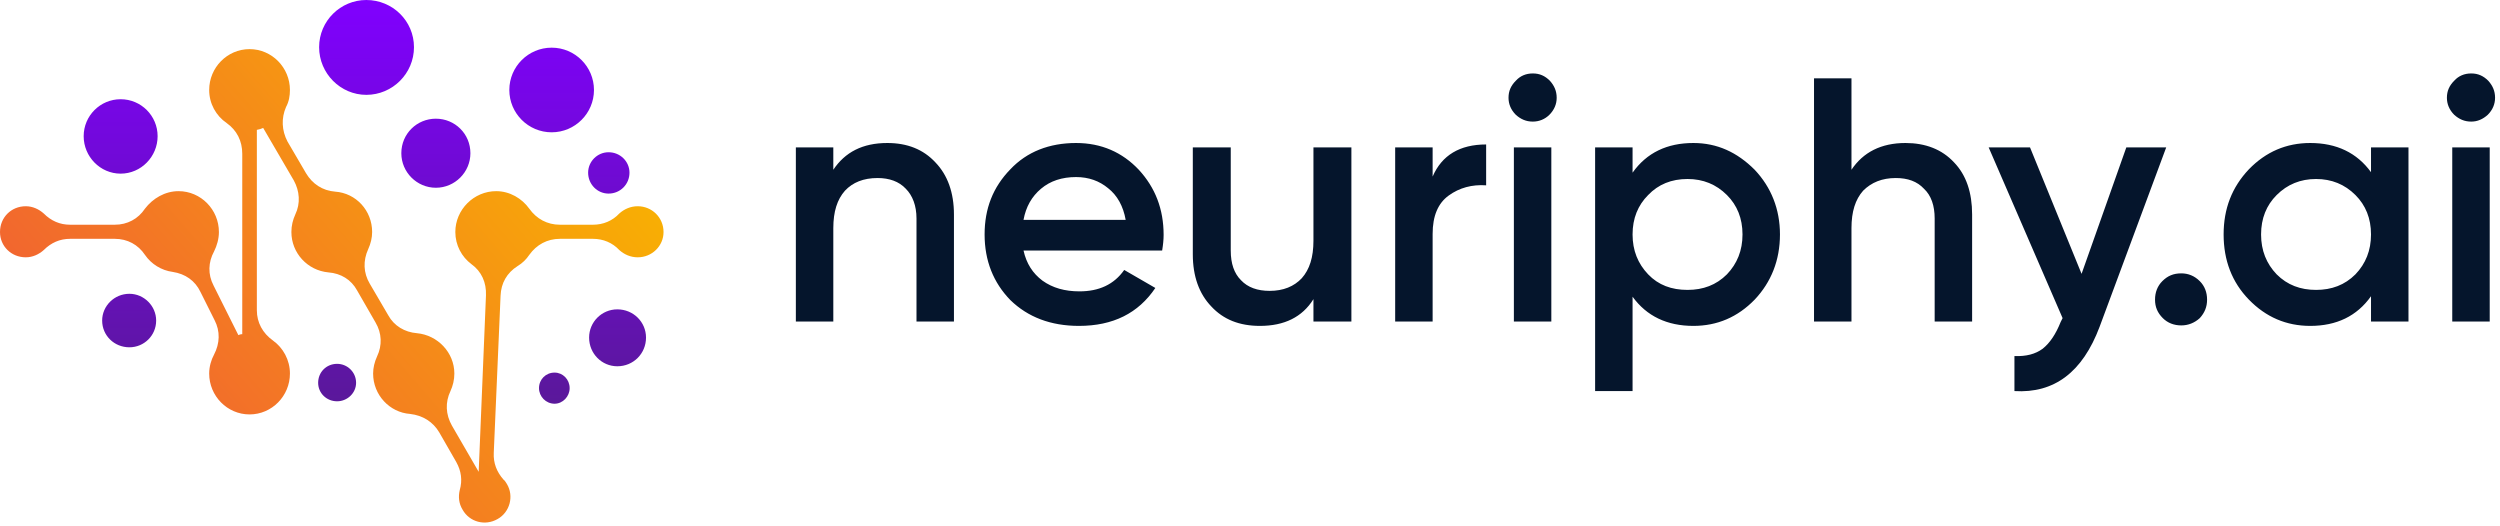
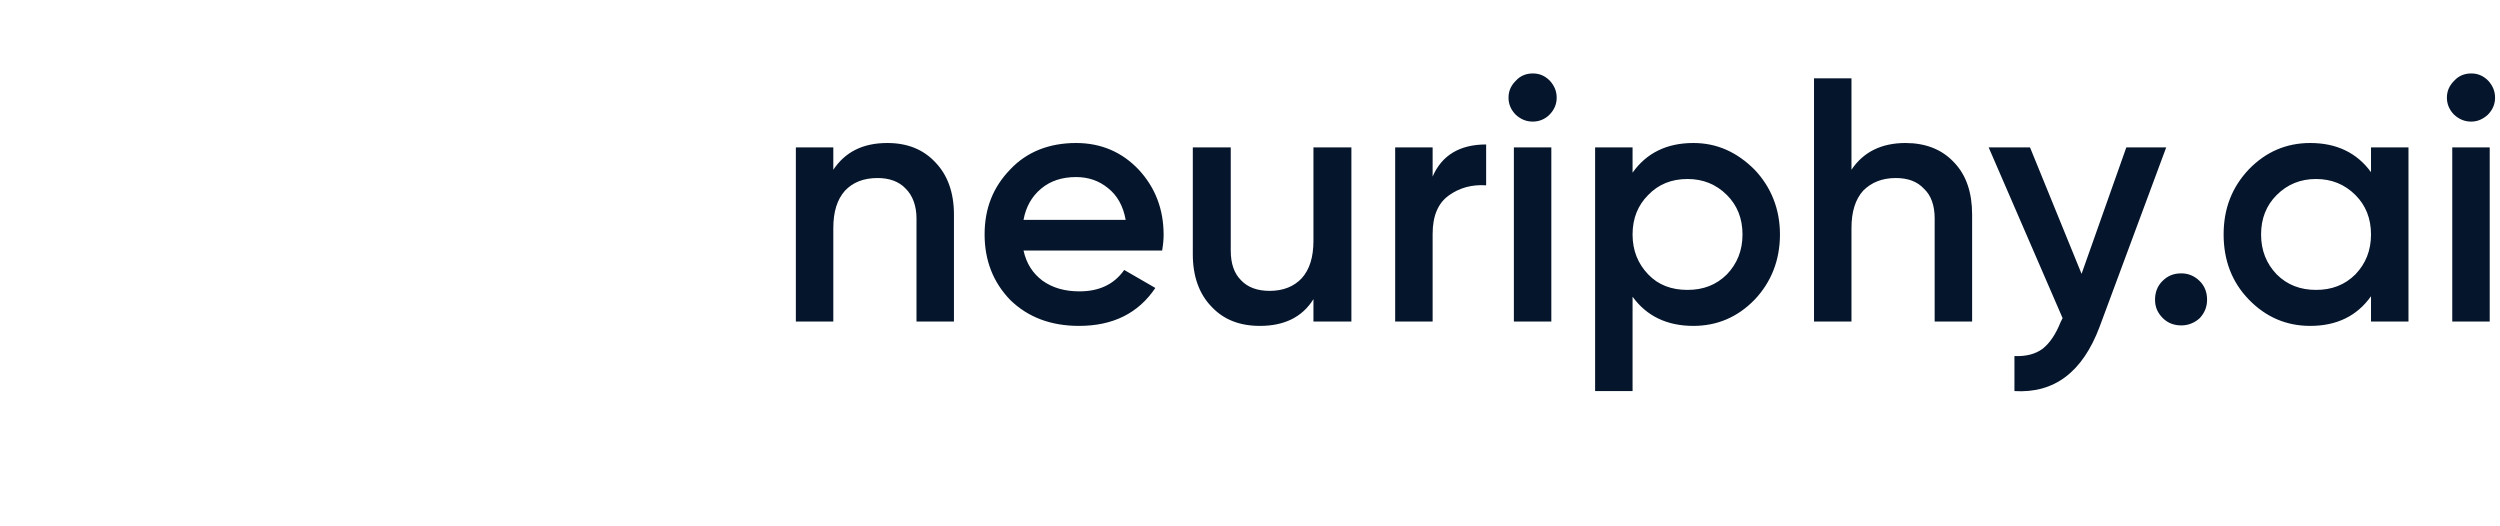
<svg xmlns="http://www.w3.org/2000/svg" width="333" height="70" viewBox="0 0 333 70" fill="none">
  <g clip-path="url(#clip0_11542_496)">
-     <path fill-rule="evenodd" clip-rule="evenodd" d="M9.331 31.812H15.292C16.977 31.812 18.402 32.589 19.309 33.95C20.152 35.181 21.512 36.023 23.003 36.218C24.688 36.477 25.983 37.384 26.696 38.874L28.575 42.632C29.353 44.122 29.288 45.742 28.511 47.232C28.122 47.944 27.863 48.852 27.863 49.759C27.863 52.739 30.26 55.201 33.241 55.201C36.221 55.201 38.619 52.739 38.619 49.759C38.619 47.944 37.712 46.325 36.351 45.353C34.99 44.381 34.213 42.956 34.213 41.336V17.299C34.537 17.234 34.796 17.169 35.055 17.04L39.137 24.037C39.915 25.462 40.044 27.082 39.332 28.572C39.008 29.285 38.813 30.062 38.813 30.905C38.813 33.691 40.952 36.023 43.738 36.282C45.422 36.412 46.783 37.254 47.561 38.679L50.023 42.956C50.865 44.381 50.93 46.001 50.218 47.491C49.894 48.204 49.699 48.981 49.699 49.759C49.699 52.609 51.902 54.942 54.624 55.136C56.308 55.331 57.669 56.173 58.511 57.598L60.779 61.55C61.427 62.717 61.622 63.948 61.233 65.308C61.038 66.15 61.103 67.058 61.622 67.9C62.529 69.52 64.602 70.103 66.287 69.131C67.907 68.224 68.49 66.086 67.518 64.466C67.389 64.272 67.259 64.012 67.065 63.883C66.157 62.846 65.704 61.68 65.769 60.319L66.676 39.392C66.741 37.708 67.518 36.347 68.944 35.44C69.592 35.051 70.11 34.533 70.499 33.95C71.471 32.589 72.896 31.812 74.581 31.812H78.987C80.348 31.812 81.579 32.33 82.486 33.302C83.134 33.885 83.977 34.274 84.948 34.274C86.828 34.274 88.383 32.784 88.383 30.905C88.383 28.961 86.828 27.471 84.948 27.471C83.977 27.471 83.134 27.86 82.486 28.443C81.579 29.415 80.348 29.933 78.987 29.933H74.581C72.896 29.933 71.471 29.155 70.499 27.795C69.527 26.434 67.907 25.462 66.093 25.462C63.112 25.462 60.65 27.924 60.65 30.905C60.65 32.654 61.492 34.209 62.788 35.181C64.149 36.153 64.797 37.643 64.732 39.327L63.76 62.846L60.196 56.691C59.354 55.201 59.289 53.581 60.002 52.091C60.326 51.378 60.52 50.601 60.52 49.759C60.52 46.973 58.317 44.64 55.531 44.381C53.911 44.252 52.485 43.409 51.708 41.984L49.245 37.773C48.403 36.347 48.338 34.727 49.051 33.172C49.375 32.46 49.569 31.682 49.569 30.905C49.569 28.054 47.431 25.721 44.645 25.527C42.96 25.398 41.599 24.491 40.757 23.065L38.295 18.854C37.517 17.364 37.453 15.744 38.1 14.254C38.489 13.541 38.619 12.764 38.619 11.986C38.619 9.006 36.221 6.544 33.241 6.544C30.26 6.544 27.863 9.006 27.863 11.986C27.863 13.8 28.77 15.42 30.195 16.392C31.556 17.364 32.269 18.789 32.269 20.474V44.511C32.074 44.511 31.88 44.575 31.75 44.64L28.446 38.032C27.668 36.541 27.733 34.922 28.511 33.496C28.899 32.719 29.159 31.812 29.159 30.905C29.159 27.924 26.761 25.462 23.78 25.462C21.966 25.462 20.346 26.434 19.309 27.795C18.402 29.155 16.977 29.933 15.292 29.933H9.331C7.97 29.933 6.804 29.415 5.832 28.443C5.184 27.86 4.341 27.471 3.434 27.471C1.49 27.471 0 28.961 0 30.905C0 32.784 1.49 34.274 3.434 34.274C4.341 34.274 5.184 33.885 5.832 33.302C6.804 32.33 7.97 31.812 9.331 31.812Z" fill="url(#paint0_linear_11542_496)" />
-     <path fill-rule="evenodd" clip-rule="evenodd" d="M73.868 49.629C74.97 49.629 75.877 50.536 75.877 51.702C75.877 52.804 74.97 53.776 73.868 53.776C72.702 53.776 71.795 52.804 71.795 51.702C71.795 50.536 72.702 49.629 73.868 49.629ZM81.061 20.279C82.616 20.279 83.847 21.51 83.847 23C83.847 24.555 82.616 25.786 81.061 25.786C79.57 25.786 78.339 24.555 78.339 23C78.339 21.51 79.57 20.279 81.061 20.279ZM73.48 6.349C76.59 6.349 79.117 8.876 79.117 11.986C79.117 15.096 76.59 17.623 73.48 17.623C70.369 17.623 67.842 15.096 67.842 11.986C67.842 8.876 70.369 6.349 73.48 6.349ZM58.058 15.809C60.585 15.809 62.658 17.817 62.658 20.409C62.658 22.936 60.585 25.009 58.058 25.009C55.531 25.009 53.457 22.936 53.457 20.409C53.457 17.817 55.531 15.809 58.058 15.809ZM48.792 0C52.291 0 55.142 2.786 55.142 6.285C55.142 9.783 52.291 12.634 48.792 12.634C45.358 12.634 42.507 9.783 42.507 6.285C42.507 2.786 45.358 0 48.792 0ZM16.07 13.217C18.791 13.217 20.994 15.42 20.994 18.141C20.994 20.862 18.791 23.13 16.07 23.13C13.348 23.13 11.145 20.862 11.145 18.141C11.145 15.42 13.348 13.217 16.07 13.217ZM17.236 39.133C19.18 39.133 20.8 40.753 20.8 42.697C20.8 44.705 19.18 46.26 17.236 46.26C15.227 46.26 13.607 44.705 13.607 42.697C13.607 40.753 15.227 39.133 17.236 39.133ZM44.904 48.463C46.265 48.463 47.431 49.564 47.431 50.99C47.431 52.35 46.265 53.452 44.904 53.452C43.479 53.452 42.377 52.35 42.377 50.99C42.377 49.564 43.479 48.463 44.904 48.463ZM82.227 41.206C84.365 41.206 86.05 42.891 86.05 44.964C86.05 47.102 84.365 48.787 82.227 48.787C80.154 48.787 78.469 47.102 78.469 44.964C78.469 42.891 80.154 41.206 82.227 41.206Z" fill="url(#paint1_linear_11542_496)" />
    <path d="M118.189 19.048C120.846 19.048 122.984 19.89 124.604 21.64C126.224 23.324 127.066 25.657 127.066 28.572V42.826H122.077V29.091C122.077 27.406 121.559 26.046 120.652 25.138C119.744 24.167 118.448 23.713 116.893 23.713C115.014 23.713 113.589 24.296 112.552 25.398C111.515 26.564 110.997 28.184 110.997 30.386V42.826H106.008V19.631H110.997V22.612C112.552 20.279 114.885 19.048 118.189 19.048ZM154.799 33.367H136.332C136.721 35.116 137.564 36.412 138.859 37.384C140.22 38.356 141.84 38.809 143.784 38.809C146.376 38.809 148.385 37.902 149.745 35.958L153.892 38.356C151.624 41.725 148.255 43.409 143.719 43.409C139.961 43.409 136.916 42.243 134.583 39.975C132.315 37.643 131.149 34.727 131.149 31.229C131.149 27.795 132.25 24.944 134.583 22.547C136.786 20.214 139.767 19.048 143.33 19.048C146.7 19.048 149.486 20.279 151.689 22.612C153.892 25.009 154.994 27.86 154.994 31.294C154.994 31.877 154.929 32.589 154.799 33.367ZM136.332 29.285H149.94C149.616 27.471 148.838 26.046 147.607 25.074C146.441 24.102 145.015 23.584 143.33 23.584C141.451 23.584 139.896 24.102 138.665 25.138C137.434 26.175 136.656 27.536 136.332 29.285ZM174.951 32.071V19.631H180.005V42.826H174.951V39.846C173.461 42.243 171.063 43.409 167.824 43.409C165.102 43.409 162.964 42.567 161.344 40.818C159.724 39.133 158.882 36.801 158.882 33.885V19.631H163.936V33.367C163.936 35.116 164.389 36.412 165.297 37.319C166.204 38.291 167.5 38.744 169.12 38.744C170.934 38.744 172.359 38.161 173.396 37.06C174.433 35.894 174.951 34.274 174.951 32.071ZM190.826 19.631V23.519C192.058 20.668 194.455 19.242 197.954 19.242V24.685C196.075 24.555 194.39 25.009 192.965 26.046C191.539 27.082 190.826 28.767 190.826 31.164V42.826H185.837V19.631H190.826ZM206.378 15.29C205.795 15.873 205.017 16.197 204.175 16.197C203.267 16.197 202.555 15.873 201.907 15.29C201.259 14.642 200.935 13.865 200.935 13.023C200.935 12.116 201.259 11.403 201.907 10.755C202.49 10.107 203.267 9.783 204.175 9.783C205.082 9.783 205.795 10.107 206.442 10.755C207.026 11.403 207.35 12.116 207.35 13.023C207.35 13.865 207.026 14.642 206.378 15.29ZM206.637 42.826H201.648V19.631H206.637V42.826ZM225.558 19.048C228.733 19.048 231.389 20.279 233.722 22.612C235.925 24.944 237.091 27.86 237.091 31.229C237.091 34.663 235.925 37.578 233.722 39.911C231.454 42.243 228.733 43.409 225.558 43.409C222.059 43.409 219.337 42.113 217.458 39.522V52.091H212.469V19.631H217.458V23C219.337 20.344 222.059 19.048 225.558 19.048ZM219.531 36.541C220.892 37.967 222.642 38.615 224.78 38.615C226.853 38.615 228.603 37.967 230.029 36.541C231.389 35.116 232.102 33.367 232.102 31.229C232.102 29.091 231.389 27.341 230.029 25.981C228.603 24.555 226.853 23.843 224.78 23.843C222.642 23.843 220.892 24.555 219.531 25.981C218.171 27.341 217.458 29.091 217.458 31.229C217.458 33.367 218.171 35.116 219.531 36.541ZM253.809 19.048C256.466 19.048 258.669 19.89 260.289 21.64C261.909 23.324 262.686 25.657 262.686 28.572V42.826H257.697V29.091C257.697 27.406 257.243 26.046 256.271 25.138C255.364 24.167 254.133 23.713 252.513 23.713C250.699 23.713 249.273 24.296 248.172 25.398C247.135 26.564 246.616 28.184 246.616 30.386V42.826H241.627V10.431H246.616V22.612C248.172 20.279 250.569 19.048 253.809 19.048ZM277.265 36.477L283.227 19.631H288.54L279.663 43.539C277.395 49.564 273.637 52.415 268.323 52.091V47.426C269.879 47.491 271.11 47.167 272.082 46.454C273.054 45.677 273.831 44.511 274.479 42.891L274.738 42.373L264.889 19.631H270.397L277.265 36.477ZM290.549 36.412C291.456 36.412 292.298 36.736 293.011 37.449C293.659 38.096 293.983 38.939 293.983 39.911C293.983 40.882 293.659 41.66 293.011 42.373C292.298 43.02 291.456 43.344 290.549 43.344C289.577 43.344 288.734 43.02 288.086 42.373C287.374 41.66 287.05 40.882 287.05 39.911C287.05 38.939 287.374 38.096 288.022 37.449C288.734 36.736 289.512 36.412 290.549 36.412ZM315.819 22.936V19.631H320.809V42.826H315.819V39.457C313.94 42.113 311.219 43.409 307.72 43.409C304.545 43.409 301.823 42.243 299.555 39.911C297.288 37.578 296.186 34.663 296.186 31.229C296.186 27.795 297.288 24.944 299.555 22.547C301.823 20.214 304.545 19.048 307.72 19.048C311.219 19.048 313.94 20.344 315.819 22.936ZM303.249 36.541C304.674 37.967 306.424 38.615 308.497 38.615C310.571 38.615 312.32 37.967 313.746 36.541C315.107 35.116 315.819 33.367 315.819 31.229C315.819 29.091 315.107 27.341 313.746 25.981C312.32 24.555 310.571 23.843 308.497 23.843C306.424 23.843 304.674 24.555 303.249 25.981C301.888 27.341 301.175 29.091 301.175 31.229C301.175 33.367 301.888 35.116 303.249 36.541ZM331.371 15.29C330.723 15.873 330.01 16.197 329.168 16.197C328.26 16.197 327.548 15.873 326.9 15.29C326.252 14.642 325.928 13.865 325.928 13.023C325.928 12.116 326.252 11.403 326.9 10.755C327.483 10.107 328.26 9.783 329.168 9.783C330.075 9.783 330.787 10.107 331.435 10.755C332.019 11.403 332.343 12.116 332.343 13.023C332.343 13.865 332.019 14.642 331.371 15.29ZM331.63 42.826H326.64V19.631H331.63V42.826Z" fill="#05152C" />
  </g>
  <defs>
    <linearGradient id="paint0_linear_11542_496" x1="11.367" y1="82.237" x2="85.279" y2="17.915" gradientUnits="userSpaceOnUse">
      <stop stop-color="#EF4D3E" />
      <stop offset="1" stop-color="#F9B400" />
    </linearGradient>
    <linearGradient id="paint1_linear_11542_496" x1="48.598" y1="0" x2="48.598" y2="53.776" gradientUnits="userSpaceOnUse">
      <stop stop-color="#8000FF" />
      <stop offset="1" stop-color="#5A189A" />
    </linearGradient>
    <clipPath id="clip0_11542_496">
      <rect width="333" height="70" fill="white" />
    </clipPath>
  </defs>
</svg>